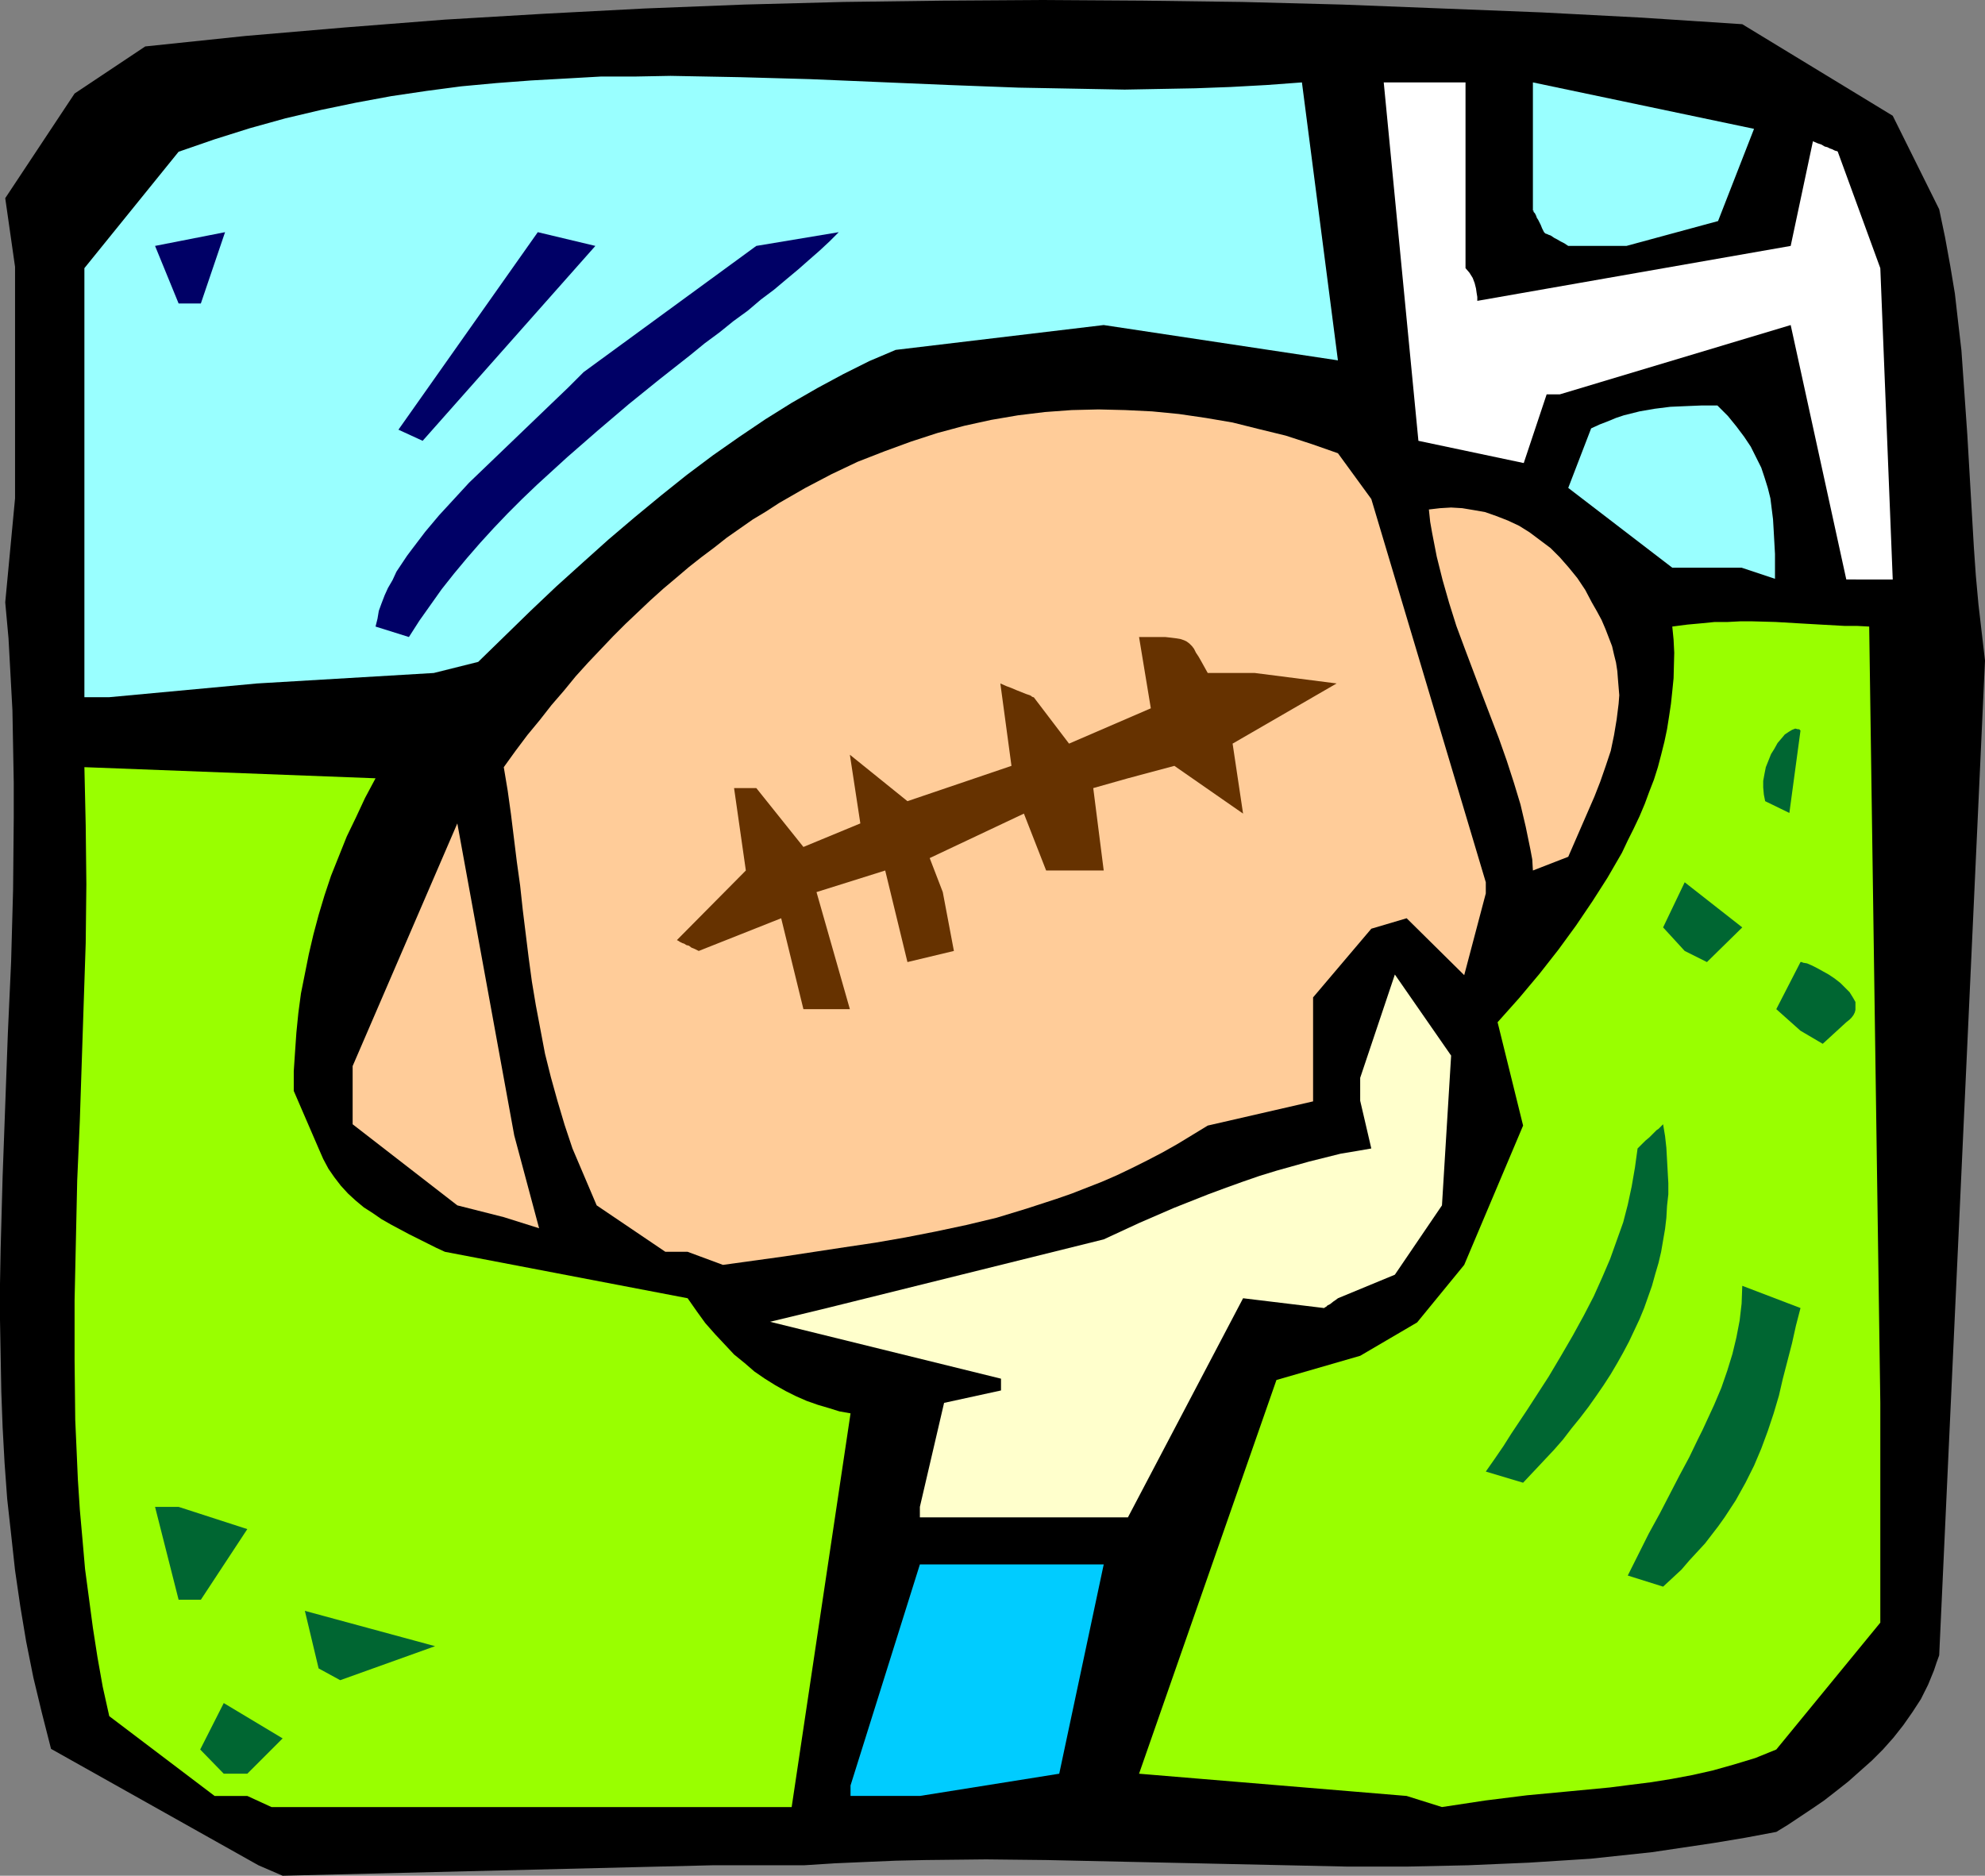
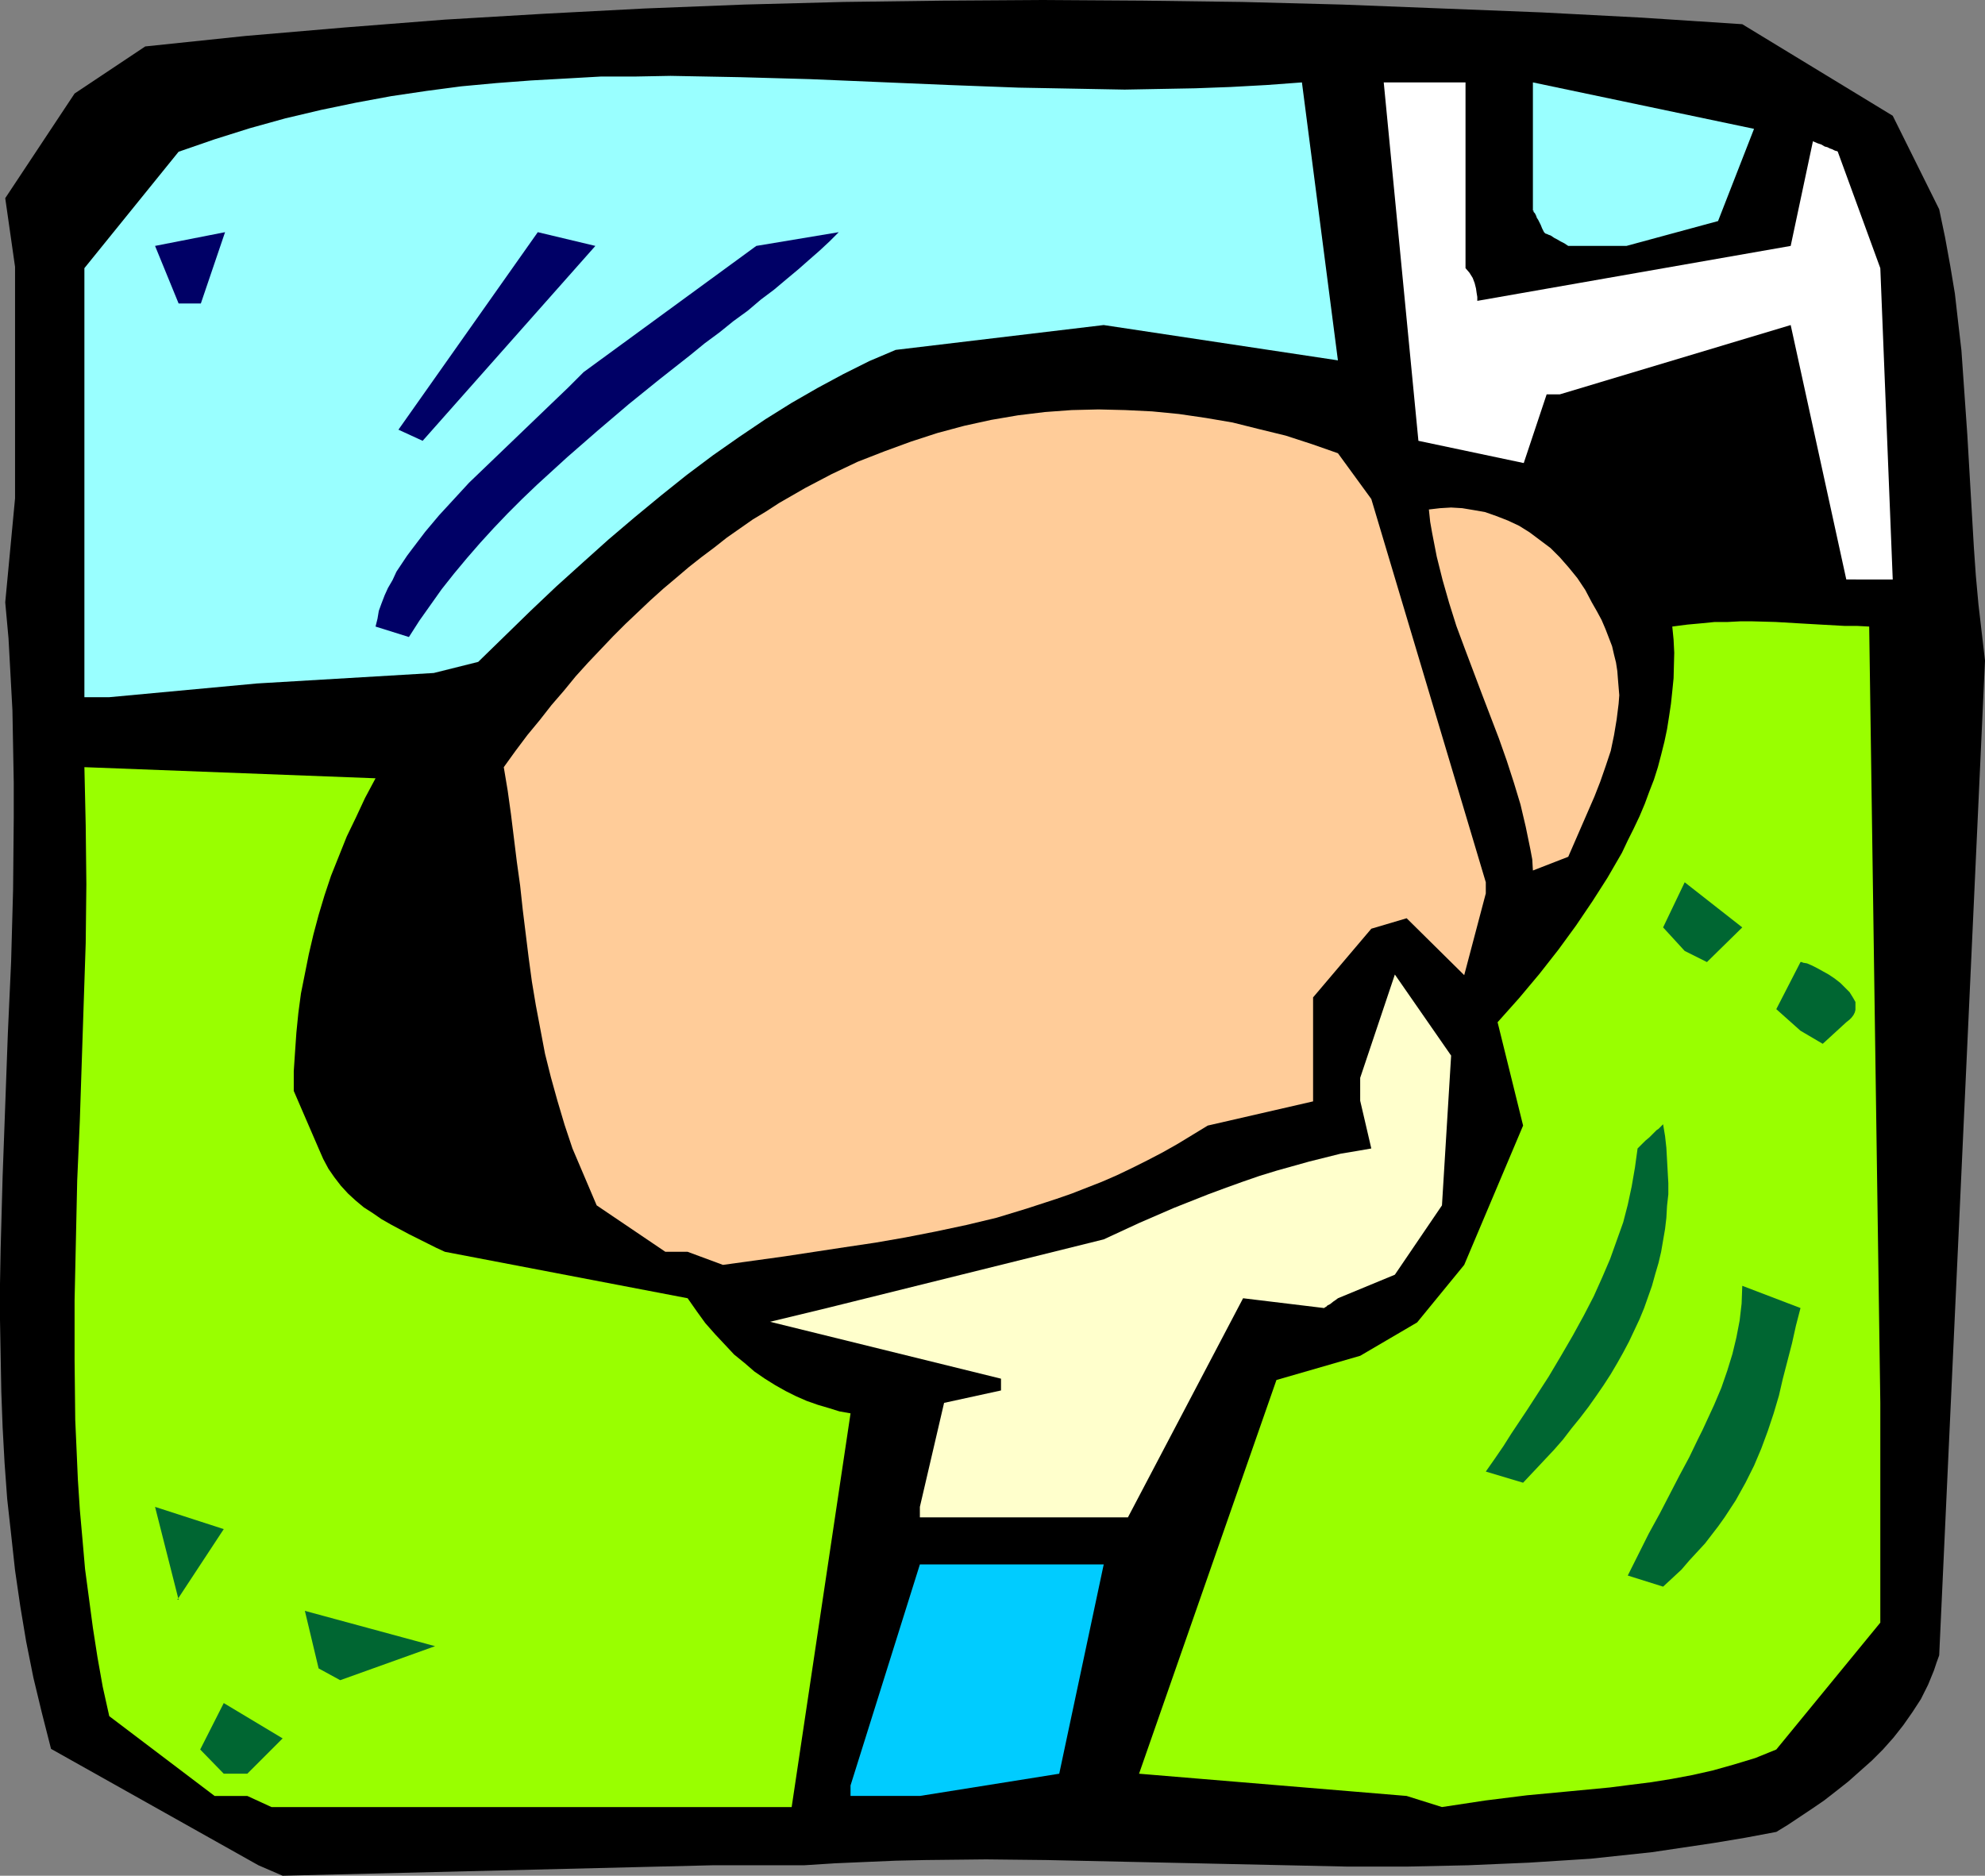
<svg xmlns="http://www.w3.org/2000/svg" xmlns:ns1="http://sodipodi.sourceforge.net/DTD/sodipodi-0.dtd" xmlns:ns2="http://www.inkscape.org/namespaces/inkscape" version="1.0" width="129.724mm" height="122.598mm" id="svg24" ns1:docname="Football - Throwing.wmf">
  <rect width="100%" height="100%" fill="#808080" stroke="none" />
  <ns1:namedview id="namedview24" pagecolor="#ffffff" bordercolor="#000000" borderopacity="0.25" ns2:showpageshadow="2" ns2:pageopacity="0.0" ns2:pagecheckerboard="0" ns2:deskcolor="#d1d1d1" ns2:document-units="mm" />
  <defs id="defs1">
    <pattern id="WMFhbasepattern" patternUnits="userSpaceOnUse" width="6" height="6" x="0" y="0" />
  </defs>
  <path style="fill:#000000;fill-opacity:1;fill-rule:evenodd;stroke:none" d="M 63.832,460.778 12.605,432.02 10.342,423.134 8.242,414.41 6.464,405.524 5.01,396.799 3.717,387.913 2.747,379.027 1.778,370.303 1.131,361.417 0.646,352.531 0.323,343.806 0.162,334.92 0,326.034 v -8.886 l 0.162,-8.724 0.485,-17.772 1.293,-35.382 0.808,-17.772 0.485,-17.772 0.162,-17.61 v -8.886 L 3.232,184.344 3.07,175.458 2.586,166.572 2.101,157.686 1.293,148.8 3.717,123.111 V 65.918 L 1.293,48.954 18.422,23.104 35.875,11.471 60.6,8.886 85.163,6.786 109.888,4.847 134.451,3.393 159.176,2.1 183.739,1.131 208.302,0.485 233.027,0.162 257.59,0 l 24.725,0.162 24.563,0.323 24.725,0.646 24.725,0.969 24.563,0.969 24.725,1.293 24.725,1.616 37.168,22.619 11.474,23.104 1.454,6.947 1.293,7.109 1.131,6.786 0.808,7.109 0.808,6.947 0.485,6.947 0.97,13.894 0.808,13.894 0.808,13.894 0.485,6.947 0.646,7.109 0.808,6.947 0.808,6.947 -11.312,245.738 -0.646,1.777 -0.646,1.939 -1.454,3.554 -1.778,3.554 -2.101,3.231 -2.262,3.231 -2.424,3.07 -2.586,2.908 -2.747,2.747 -2.909,2.585 -2.909,2.585 -3.07,2.423 -2.909,2.262 -3.07,2.1 -2.909,1.939 -2.909,1.939 -2.909,1.777 -7.757,1.454 -7.757,1.292 -7.595,1.131 -7.595,1.131 -7.595,0.808 -7.595,0.808 -7.595,0.485 -7.595,0.485 -7.595,0.323 -7.434,0.323 -15.029,0.323 h -14.867 l -14.867,-0.323 -14.867,-0.323 -14.867,-0.323 -14.867,-0.323 -14.867,-0.323 -14.867,-0.162 -14.867,0.162 -7.434,0.162 -7.595,0.323 -7.434,0.323 -7.595,0.485 H 175.982 l -106.171,2.585 z" id="path1" />
  <path style="fill:#99ff00;fill-opacity:1;fill-rule:evenodd;stroke:none" d="M 61.085,443.652 H 53.005 l -26.018,-19.711 -1.616,-7.27 -1.293,-7.27 -1.131,-7.27 -0.97,-7.27 -0.97,-7.27 -0.646,-7.432 -0.646,-7.27 -0.485,-7.432 -0.323,-7.432 -0.323,-7.27 -0.162,-14.702 V 321.188 l 0.323,-14.702 0.323,-14.864 0.646,-14.702 0.97,-29.404 0.485,-14.541 0.162,-14.541 -0.162,-14.541 -0.162,-7.27 -0.162,-7.109 71.912,2.747 -2.586,4.847 -2.262,4.847 -2.262,4.685 -1.939,4.847 -1.939,4.847 -1.616,4.847 -1.454,4.847 -1.293,4.847 -1.131,4.847 -0.97,4.847 -0.97,4.847 -0.646,4.847 -0.485,4.847 -0.323,4.685 -0.323,4.847 v 4.847 l 6.141,14.218 1.131,2.585 1.293,2.423 1.454,2.1 1.616,2.1 1.778,1.939 1.939,1.777 1.939,1.616 2.262,1.454 2.101,1.454 2.262,1.293 4.525,2.423 4.525,2.262 2.262,1.131 2.101,0.969 59.954,11.471 2.262,3.231 2.101,2.908 2.424,2.747 2.424,2.585 2.262,2.423 2.586,2.1 2.424,2.1 2.586,1.777 2.586,1.616 2.586,1.454 2.586,1.292 2.586,1.131 2.747,0.969 2.747,0.808 2.586,0.808 2.747,0.485 -14.544,97.261 H 67.064 Z" id="path2" />
  <path style="fill:#00ccff;fill-opacity:1;fill-rule:evenodd;stroke:none" d="m 210.08,441.067 17.13,-54.608 h 45.41 l -10.989,51.7 -34.421,5.493 h -17.13 z" id="path3" />
  <path style="fill:#99ff00;fill-opacity:1;fill-rule:evenodd;stroke:none" d="m 347.44,443.652 -66.094,-5.493 33.936,-97.261 20.685,-5.978 14.059,-8.24 11.635,-14.218 14.544,-34.413 -6.302,-25.527 5.333,-5.978 5.01,-5.978 4.686,-5.978 4.363,-5.978 4.04,-5.978 3.717,-5.816 1.778,-3.07 1.778,-3.07 1.454,-3.07 1.454,-2.908 1.454,-3.07 1.293,-3.07 1.131,-3.07 1.131,-2.908 0.97,-3.07 0.808,-3.07 0.808,-3.231 0.646,-3.07 0.485,-3.07 0.485,-3.231 0.323,-3.07 0.323,-3.231 0.162,-6.301 -0.162,-3.231 -0.323,-3.231 3.717,-0.485 3.555,-0.323 3.232,-0.323 h 3.232 l 3.07,-0.162 h 2.909 l 5.818,0.162 5.494,0.323 5.656,0.323 5.818,0.323 h 3.07 l 3.07,0.162 2.747,191.775 v 54.285 l -25.694,31.343 -5.171,2.1 -5.333,1.616 -5.171,1.454 -5.01,1.131 -5.171,0.969 -5.01,0.808 -5.171,0.646 -5.01,0.646 -10.181,0.969 -10.342,0.969 -5.171,0.646 -5.171,0.646 -5.333,0.808 -5.333,0.808 z" id="path4" />
  <path style="fill:#006632;fill-opacity:1;fill-rule:evenodd;stroke:none" d="m 55.267,438.159 -5.818,-5.978 5.818,-11.471 14.544,8.724 -8.726,8.724 z" id="path5" />
  <path style="fill:#006632;fill-opacity:1;fill-rule:evenodd;stroke:none" d="m 78.699,412.148 -3.394,-14.218 32.158,8.724 -23.432,8.401 z" id="path6" />
-   <path style="fill:#006632;fill-opacity:1;fill-rule:evenodd;stroke:none" d="m 44.117,395.184 -5.818,-22.942 h 5.818 l 16.968,5.493 -11.474,17.449 z" id="path7" />
+   <path style="fill:#006632;fill-opacity:1;fill-rule:evenodd;stroke:none" d="m 44.117,395.184 -5.818,-22.942 l 16.968,5.493 -11.474,17.449 z" id="path7" />
  <path style="fill:#006632;fill-opacity:1;fill-rule:evenodd;stroke:none" d="m 402.06,389.206 2.586,-5.17 2.586,-5.17 2.747,-5.008 2.424,-4.685 2.424,-4.685 2.424,-4.524 2.101,-4.362 1.131,-2.262 0.97,-2.1 1.939,-4.201 1.778,-4.201 1.454,-4.201 1.293,-4.201 0.97,-4.039 0.808,-4.201 0.485,-4.201 0.162,-4.362 14.382,5.493 -1.131,4.362 -0.97,4.362 -2.262,8.724 -0.97,4.201 -1.293,4.362 -1.454,4.362 -1.616,4.362 -1.778,4.201 -2.101,4.201 -2.424,4.362 -2.747,4.201 -1.616,2.262 -1.616,2.1 -1.616,2.1 -1.939,2.1 -1.939,2.1 -1.939,2.262 -2.262,2.1 -2.262,2.1 z" id="path8" />
  <path style="fill:#ffffcc;fill-opacity:1;fill-rule:evenodd;stroke:none" d="m 227.209,372.242 5.979,-25.689 14.059,-3.07 v -2.908 l -57.045,-14.056 14.059,-3.393 68.357,-16.964 8.726,-4.039 8.565,-3.716 8.565,-3.393 4.363,-1.616 4.04,-1.454 4.202,-1.454 4.202,-1.292 4.04,-1.131 4.04,-1.131 3.878,-0.969 3.878,-0.969 3.878,-0.646 3.717,-0.646 -2.747,-11.794 v -5.655 l 8.565,-25.527 13.898,20.034 -2.262,36.998 -11.635,17.126 -14.059,5.816 -0.646,0.485 -0.485,0.323 -0.808,0.646 -0.646,0.323 -0.323,0.323 -0.323,0.162 -0.162,0.162 v 0 l -20.038,-2.423 -28.442,54.124 h -51.389 z" id="path9" />
  <path style="fill:#006632;fill-opacity:1;fill-rule:evenodd;stroke:none" d="m 366.993,363.517 2.262,-3.231 2.101,-3.07 1.939,-3.07 1.939,-2.908 1.939,-2.908 1.778,-2.747 3.555,-5.493 3.07,-5.17 2.909,-5.008 2.747,-5.008 2.424,-4.685 2.101,-4.685 1.939,-4.524 1.616,-4.524 1.616,-4.524 1.131,-4.362 0.97,-4.524 0.808,-4.685 0.646,-4.685 0.97,-0.969 0.97,-0.969 0.97,-0.808 0.646,-0.646 0.646,-0.646 0.485,-0.485 0.485,-0.323 0.323,-0.323 0.485,-0.485 0.162,-0.162 0.162,-0.162 0.485,2.908 0.323,2.908 0.162,2.908 0.162,2.908 0.162,2.908 v 2.747 l -0.323,2.908 -0.162,2.908 -0.323,2.747 -0.97,5.655 -0.646,2.747 -0.808,2.747 -0.808,2.908 -0.97,2.747 -0.97,2.747 -1.131,2.747 -1.293,2.747 -1.293,2.747 -1.454,2.747 -1.454,2.585 -1.616,2.747 -1.778,2.747 -1.778,2.585 -1.939,2.747 -2.101,2.747 -2.101,2.585 -2.101,2.747 -2.262,2.585 -2.586,2.747 -2.424,2.585 -2.586,2.747 z" id="path10" />
  <path style="fill:#ffcc99;fill-opacity:1;fill-rule:evenodd;stroke:none" d="m 169.841,309.232 h -5.494 l -16.968,-11.471 -5.979,-14.056 -1.939,-5.816 -1.778,-5.978 -1.616,-5.816 -1.454,-5.816 -1.131,-5.978 -1.131,-5.978 -0.97,-5.816 -0.808,-5.978 -1.454,-11.794 -0.646,-5.978 -0.808,-5.816 -1.454,-11.794 -0.808,-5.816 -0.97,-5.816 2.909,-4.039 2.909,-3.878 3.07,-3.716 2.909,-3.716 3.07,-3.554 2.909,-3.554 3.07,-3.393 3.07,-3.231 3.07,-3.231 3.07,-3.07 3.07,-2.908 3.07,-2.908 3.232,-2.908 3.07,-2.585 3.232,-2.747 3.07,-2.423 3.232,-2.423 3.07,-2.423 3.232,-2.262 3.232,-2.262 3.232,-1.939 3.232,-2.1 6.464,-3.716 6.464,-3.393 6.464,-3.07 6.626,-2.585 6.626,-2.423 6.464,-2.1 6.626,-1.777 6.626,-1.454 6.626,-1.131 6.626,-0.808 6.626,-0.485 6.626,-0.162 6.626,0.162 6.626,0.323 6.626,0.646 6.626,0.969 6.626,1.131 6.464,1.616 6.626,1.616 6.464,2.1 6.464,2.262 8.242,11.309 28.28,94.676 v 2.747 l -5.333,20.195 -14.221,-14.056 -8.726,2.585 -14.382,16.964 v 25.689 l -26.018,5.978 -3.717,2.262 -3.717,2.262 -3.717,2.1 -3.717,1.939 -3.878,1.939 -3.717,1.777 -3.717,1.616 -3.717,1.454 -3.717,1.454 -3.717,1.293 -7.434,2.423 -7.434,2.262 -7.434,1.777 -7.595,1.616 -7.434,1.454 -7.434,1.293 -7.595,1.131 -14.867,2.262 -15.19,2.1 z" id="path11" />
-   <path style="fill:#ffcc99;fill-opacity:1;fill-rule:evenodd;stroke:none" d="M 124.432,300.669 112.958,297.761 87.102,277.727 v -14.379 l 25.856,-59.94 14.059,77.066 6.141,22.942 z" id="path12" />
  <path style="fill:#006632;fill-opacity:1;fill-rule:evenodd;stroke:none" d="m 444.723,254.624 -5.979,-5.332 5.979,-11.633 h 0.323 l 0.323,0.162 0.97,0.162 1.131,0.485 1.293,0.646 1.454,0.808 1.454,0.808 1.454,0.969 1.454,1.131 1.131,1.131 1.131,1.131 0.808,1.293 0.646,1.131 v 0.646 0.646 0.646 l -0.162,0.646 -0.323,0.646 -0.485,0.646 -0.485,0.485 -0.808,0.646 -5.818,5.332 z" id="path13" />
-   <path style="fill:#663200;fill-opacity:1;fill-rule:evenodd;stroke:none" d="m 198.445,249.292 -5.494,-22.457 -20.362,8.078 -0.97,-0.485 -0.808,-0.323 -0.646,-0.485 -0.646,-0.162 -0.485,-0.323 -0.485,-0.162 -0.646,-0.323 -0.485,-0.323 h -0.162 v -0.162 l 16.968,-17.126 -2.909,-20.357 h 5.494 l 11.635,14.541 14.059,-5.816 -2.586,-16.964 14.221,11.471 25.694,-8.724 -2.747,-20.357 1.454,0.646 1.293,0.485 1.131,0.485 0.808,0.323 0.808,0.323 0.808,0.323 0.485,0.162 0.485,0.162 0.323,0.162 0.162,0.162 0.323,0.162 h 0.162 l 8.726,11.471 20.2,-8.724 -2.909,-17.61 h 4.525 1.939 l 1.454,0.162 1.293,0.162 0.97,0.162 0.97,0.323 0.646,0.323 0.646,0.485 0.646,0.646 0.485,0.646 0.485,0.969 0.646,0.969 0.646,1.131 0.808,1.454 0.808,1.454 h 8.726 2.909 l 20.2,2.585 -25.694,14.864 2.586,17.287 -16.968,-11.794 -11.474,3.07 -8.565,2.423 2.586,20.357 h -14.221 l -5.494,-14.056 -23.27,10.986 3.232,8.401 2.747,14.541 -11.474,2.747 -5.494,-22.619 -16.968,5.332 8.242,28.92 h -5.656 z" id="path14" />
  <path style="fill:#006632;fill-opacity:1;fill-rule:evenodd;stroke:none" d="m 416.12,234.913 -5.333,-5.816 5.333,-11.148 14.221,11.148 -8.726,8.563 z" id="path15" />
  <path style="fill:#ffcc99;fill-opacity:1;fill-rule:evenodd;stroke:none" d="m 378.628,215.041 -0.162,-2.747 -0.485,-2.585 -1.131,-5.493 -1.293,-5.493 -1.616,-5.332 -1.778,-5.493 -1.939,-5.493 -4.202,-10.986 -4.202,-11.148 -2.101,-5.655 -1.778,-5.655 -1.616,-5.655 -1.454,-5.816 -1.131,-5.816 -0.485,-2.747 -0.323,-3.07 2.747,-0.323 2.747,-0.162 2.747,0.162 2.909,0.485 2.747,0.485 2.747,0.969 2.909,1.131 2.747,1.293 2.586,1.616 2.586,1.939 2.586,1.939 2.262,2.262 2.262,2.585 2.101,2.585 1.939,2.908 1.616,3.07 1.293,2.262 1.131,2.1 0.97,2.262 0.808,2.1 0.808,2.1 0.485,2.1 0.485,1.939 0.323,2.1 0.162,2.1 0.162,1.939 0.162,1.939 -0.162,2.1 -0.485,3.878 -0.646,3.878 -0.808,3.878 -1.293,3.878 -1.293,3.716 -1.454,3.716 -6.464,14.864 z" id="path16" />
-   <path style="fill:#006632;fill-opacity:1;fill-rule:evenodd;stroke:none" d="m 435.996,197.915 -0.323,-1.616 -0.162,-1.777 v -1.616 l 0.323,-1.777 0.323,-1.616 0.646,-1.616 0.646,-1.616 0.808,-1.293 0.808,-1.454 0.97,-1.131 0.808,-0.969 0.97,-0.646 0.808,-0.485 0.808,-0.323 0.646,0.162 h 0.323 l 0.323,0.323 -2.747,20.357 z" id="path17" />
  <path style="fill:#99ffff;fill-opacity:1;fill-rule:evenodd;stroke:none" d="M 20.846,172.226 V 66.241 l 23.27,-28.758 8.888,-3.07 8.726,-2.747 8.726,-2.423 8.888,-2.1 8.565,-1.777 8.726,-1.616 8.726,-1.293 8.565,-1.131 8.726,-0.808 8.565,-0.646 8.726,-0.485 8.565,-0.485 h 8.565 l 8.565,-0.162 8.565,0.162 8.565,0.162 17.291,0.485 34.421,1.454 17.13,0.646 17.453,0.323 8.726,0.162 8.726,-0.162 8.726,-0.162 8.726,-0.323 8.888,-0.485 8.726,-0.646 8.888,68.664 -57.853,-8.724 -51.389,6.139 -6.464,2.747 -6.464,3.231 -6.302,3.393 -6.464,3.716 -6.464,4.039 -6.464,4.362 -6.464,4.524 -6.464,4.847 -6.464,5.17 -6.464,5.332 -6.464,5.493 -6.302,5.655 -6.626,5.978 -6.302,5.978 -6.464,6.301 -6.464,6.301 -10.989,2.747 -43.632,2.585 -36.522,3.393 z" id="path18" />
  <path style="fill:#000066;fill-opacity:1;fill-rule:evenodd;stroke:none" d="m 92.758,154.778 0.485,-1.939 0.323,-1.939 0.646,-1.777 0.808,-2.1 0.808,-1.777 1.131,-1.939 0.97,-2.1 1.293,-1.939 1.293,-1.939 1.454,-1.939 3.07,-4.039 3.394,-4.039 3.717,-4.039 3.717,-4.039 4.04,-3.878 8.242,-7.917 8.242,-7.917 3.878,-3.716 3.878,-3.878 42.662,-31.182 20.362,-3.393 -2.262,2.262 -2.424,2.262 -2.586,2.262 -2.747,2.423 -2.909,2.423 -3.07,2.585 -3.232,2.423 -3.232,2.747 -3.555,2.585 -3.394,2.747 -3.717,2.747 -3.555,2.908 -7.595,5.978 -7.595,6.139 -7.595,6.463 -7.595,6.624 -7.434,6.786 -3.717,3.554 -3.555,3.554 -3.394,3.554 -3.394,3.716 -3.232,3.716 -3.232,3.878 -3.07,3.878 -2.747,3.878 -2.747,3.878 -2.586,4.039 z" id="path19" />
-   <path style="fill:#99ffff;fill-opacity:1;fill-rule:evenodd;stroke:none" d="m 430.179,140.237 h -17.13 l -25.694,-19.711 5.656,-14.702 2.101,-0.969 2.101,-0.808 1.939,-0.808 1.939,-0.646 1.939,-0.485 1.939,-0.485 3.717,-0.646 3.878,-0.485 3.717,-0.162 3.878,-0.162 h 4.04 l 2.586,2.585 2.101,2.585 1.939,2.585 1.616,2.423 1.293,2.585 1.293,2.585 0.808,2.423 0.808,2.585 0.646,2.585 0.323,2.585 0.323,2.585 0.162,2.747 0.162,2.908 0.162,2.908 v 6.139 z" id="path20" />
  <path style="fill:#ffffff;fill-opacity:1;fill-rule:evenodd;stroke:none" d="M 456.035,143.145 442.299,80.297 385.254,97.423 h -3.232 l -5.656,16.964 -26.018,-5.493 -8.565,-88.537 h 20.2 v 45.884 l 0.97,1.131 0.808,1.293 0.485,1.293 0.323,1.293 0.162,1.131 0.162,0.969 v 0.485 0.485 l 77.406,-13.571 5.494,-25.85 1.131,0.485 0.97,0.323 0.808,0.485 0.646,0.162 0.646,0.323 0.485,0.162 0.323,0.162 0.323,0.162 0.485,0.162 h 0.162 l 0.162,0.162 10.504,28.758 3.07,76.904 h -5.494 z" id="path21" />
  <path style="fill:#000066;fill-opacity:1;fill-rule:evenodd;stroke:none" d="m 98.414,106.147 34.421,-48.792 14.221,3.393 -42.662,48.146 z" id="path22" />
  <path style="fill:#000066;fill-opacity:1;fill-rule:evenodd;stroke:none" d="m 44.117,74.965 -5.818,-14.218 17.291,-3.393 -5.979,17.61 z" id="path23" />
  <path style="fill:#99ffff;fill-opacity:1;fill-rule:evenodd;stroke:none" d="m 398.99,60.748 h -11.635 l -0.97,-0.646 -0.97,-0.485 -0.808,-0.485 -0.646,-0.323 -0.485,-0.323 -0.485,-0.323 -0.485,-0.162 -0.323,-0.162 -0.485,-0.162 -0.162,-0.162 -0.162,-0.162 -0.485,-0.969 -0.323,-0.808 -0.323,-0.646 -0.323,-0.646 -0.323,-0.485 -0.162,-0.485 -0.323,-0.646 -0.323,-0.323 v -0.323 h -0.162 V 20.357 l 54.621,11.471 -8.888,22.78 -22.624,6.139 z" id="path24" />
</svg>